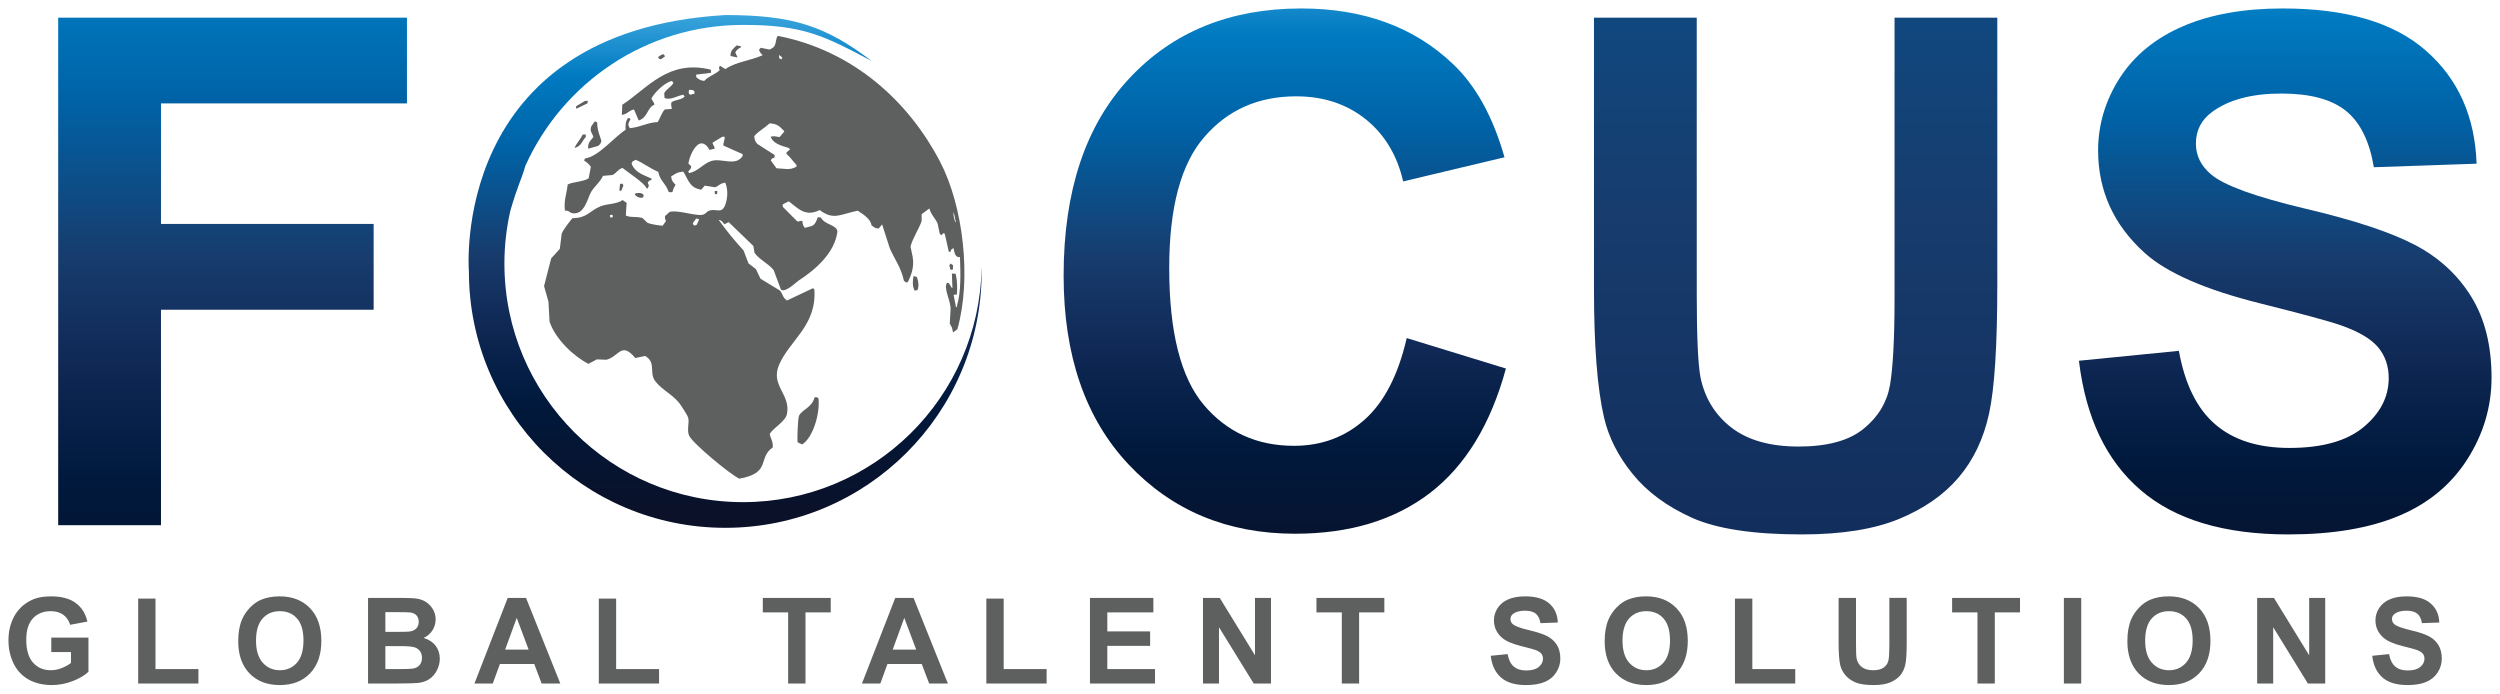
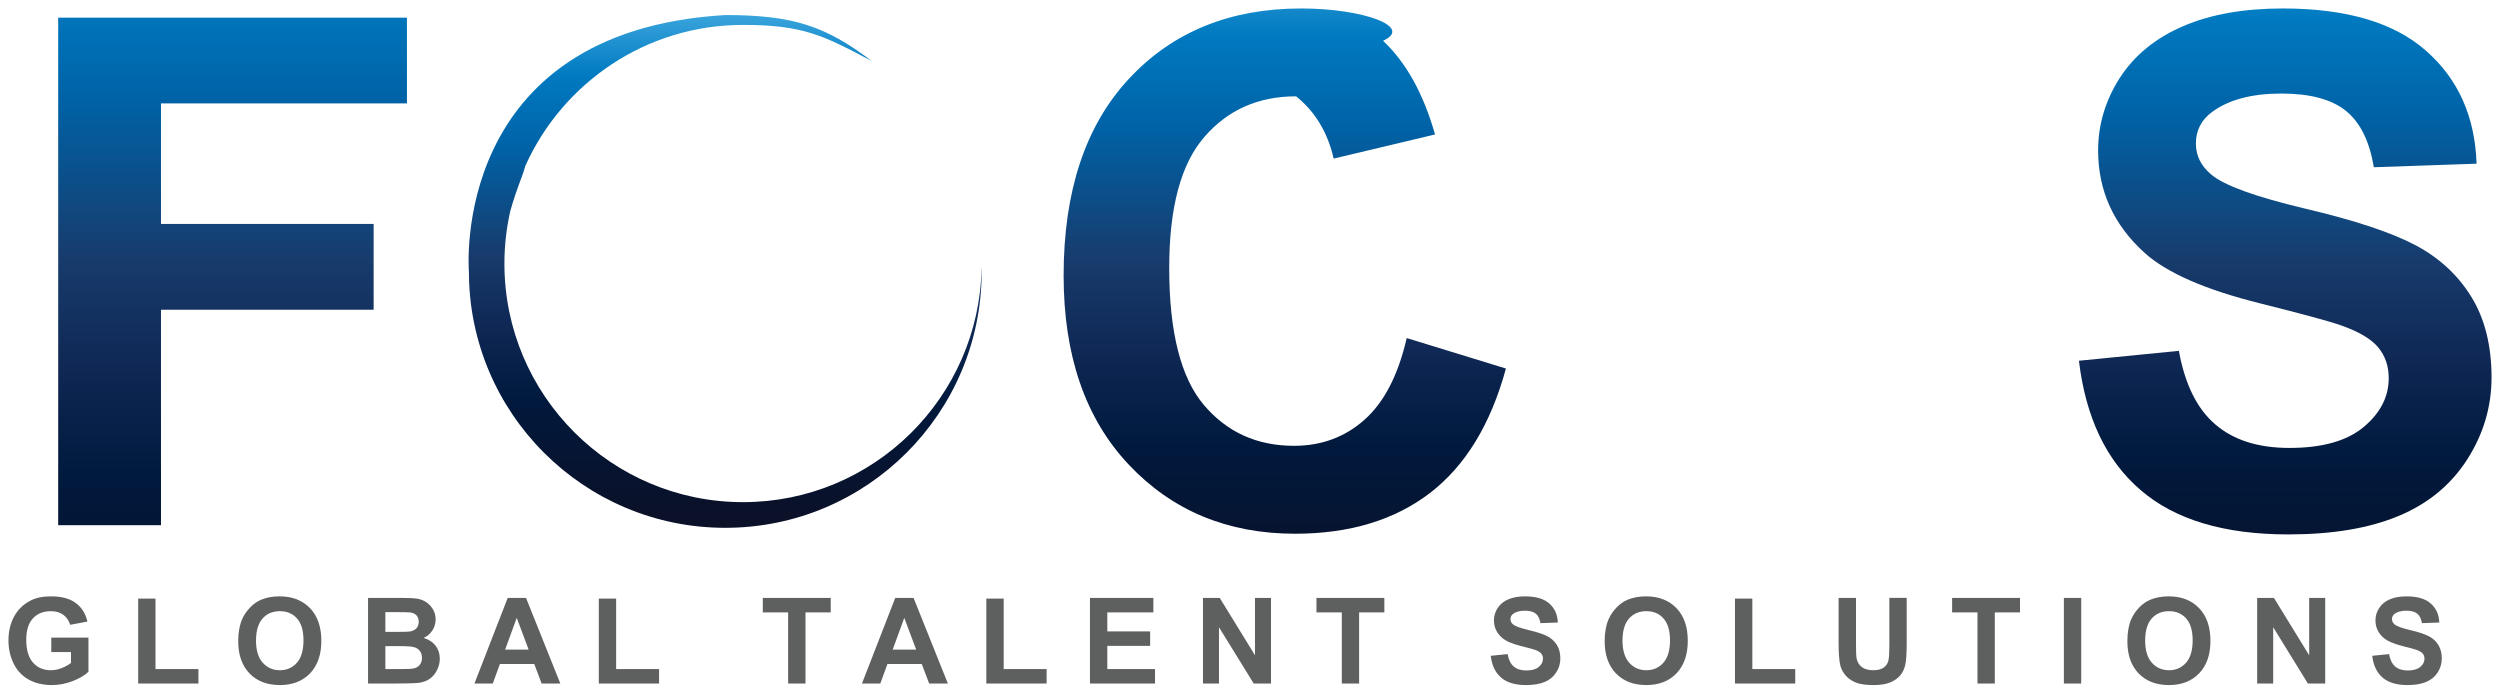
<svg xmlns="http://www.w3.org/2000/svg" xmlns:xlink="http://www.w3.org/1999/xlink" version="1.0" id="Layer_1" x="0px" y="0px" width="295.591px" height="82px" viewBox="0 0 295.591 82" enable-background="new 0 0 295.591 82" xml:space="preserve">
-   <path fill-rule="evenodd" clip-rule="evenodd" fill="#5E5F5F" d="M92.01,4.249c-0.211,0.035-0.242,0.58-0.317,0.885  c-0.119,0.439-0.3,0.521-0.685,0.728c-0.352-0.067-0.708-0.143-1.06-0.21c-0.071,0.082-0.136,0.16-0.204,0.241  C89.863,6.255,89.971,6.3,90.17,6.53c-1.486,0.662-3.098,0.755-4.411,1.639c-0.213-0.133-0.422-0.271-0.633-0.4  c-0.129,0.199-0.142,0.271-0.032,0.529c-0.54,0.508-1.341,0.721-1.832,1.27c-0.483-0.055-0.64-0.193-0.934-0.44  c-0.007-0.106-0.016-0.2-0.026-0.3c0.592-0.077,1.187-0.15,1.773-0.223c-0.006-0.122-0.02-0.243-0.031-0.365  c-5.024-1.25-7.463,2.178-10.47,4.152c-0.01,0.4-0.029,0.798-0.048,1.201c0.707-0.132,0.752-0.468,1.366-0.637  c0.022-0.006,0.048-0.006,0.071-0.009c0.155,0.362,0.311,0.72,0.463,1.079c0.03,0.071,0.068,0.148,0.099,0.221  c1.11-0.387,0.941-1.477,1.856-1.873c-0.117-0.43-0.211-0.352-0.36-0.719c0.305-0.662,1.549-1.878,2.363-2.063  c0.025,0,0.049-0.002,0.075-0.002c0.054,0.07,0.111,0.139,0.166,0.206c-0.268,0.511-0.82,0.707-1.092,1.215  c0.017,0.194,0.032,0.394,0.045,0.587c0.734,0.264,1.405-0.24,2.208-0.402c0.058,0.068,0.109,0.135,0.167,0.209  c-0.346,0.401-1.004,0.363-1.512,0.646c-0.159,0.211-0.071,0.41-0.009,0.824c-0.272,0.02-0.543,0.039-0.813,0.064  c-0.329,0.243-0.62,1.154-0.848,1.49c-1.323,0.07-1.872,0.571-3.294,0.724c-0.32-0.45-0.172-0.571,0.061-1.054  c-0.031-0.047-0.058-0.094-0.09-0.135c-0.071,0.003-0.146,0.01-0.22,0.016c-0.284,0.462-0.277,0.723-0.259,1.363  c-1.325,0.847-3.229,3.192-4.789,3.387c-0.041,0.077-0.085,0.154-0.129,0.233c0.342,0.265,0.546,0.371,0.808,0.759  c-0.087,0.446-0.175,0.907-0.259,1.357c-0.655,0.433-1.764,0.39-2.476,0.73c-0.145,1.232-0.465,1.822-0.336,3.086  c0.549,0.003,0.563,0.248,0.84,0.304c1.493,0.29,1.836-1.79,2.26-2.498c0.425-0.722,1.002-1.066,1.405-1.909  c0.372-0.031,0.74-0.066,1.109-0.098c0.435-0.164,0.627-0.662,1.194-0.84c0.56,0.459,2.681,1.838,2.814,2.371  c0.053,0.022,0.101,0.043,0.152,0.064c0.182-0.322,0.201-0.311,0.022-0.676c0.141-0.23,0.101-0.225,0.416-0.332  c0.022-0.055,0.047-0.104,0.061-0.155c-0.929-0.427-2.027-0.718-2.387-1.813c0.04-0.077,0.09-0.154,0.127-0.232  c0.122-0.064,0.241-0.122,0.357-0.187c0.91,0.384,1.699,1.015,2.661,1.419c0.254,1.135,0.858,1.297,1.239,2.365  c0.055,0.022,0.105,0.033,0.152,0.057c0.098-0.008,0.2-0.019,0.298-0.023c0.103-0.435,0.173-0.549,0.373-0.854  c-0.271-0.306-0.458-0.41-0.528-1c0.49-0.274,0.652-0.511,1.445-0.564c0.631,1.059,0.752,1.916,2.117,2.133  c0.138-0.158,0.274-0.318,0.41-0.479c0.399,0.063,0.803,0.126,1.208,0.193c0.465-0.129,0.509-0.449,1.22-0.546  c0.352,0.858,0.296,1.929-0.061,2.766c-0.439,0.89-0.952,0.32-1.751,0.517c-0.443,0.104-0.512,0.563-1.145,0.543  c-1.107-0.027-2.769-0.606-3.621-0.367c-0.179,0.164-0.366,0.33-0.548,0.491c-0.013,0.313-0.006,0.333,0.117,0.591  c-0.13,0.184-0.266,0.369-0.398,0.555c-0.384-0.044-1.418-0.152-1.821-0.371c-0.188-0.181-0.375-0.364-0.566-0.55  c-0.892-0.225-1.242,0.004-1.962-0.28c0.021-0.6,0.063-0.994,0.096-1.502c-0.158-0.11-0.317-0.221-0.473-0.334  c-0.779,0.523-1.771,0.398-2.624,0.741c-1.267,0.511-1.563,1.399-3.315,1.399c-0.361,0.436-1.068,1.333-1.268,1.821  c-0.074,0.603-0.145,1.206-0.225,1.804c-0.333,0.381-0.68,0.76-1.021,1.132c-0.278,1.095-0.56,2.187-0.843,3.278  c0.175,0.608,0.352,1.219,0.52,1.828c0.048,0.786,0.086,1.579,0.13,2.373c0.703,2.074,2.831,4.085,4.598,4.989  c0.329-0.179,0.662-0.355,1.001-0.53c0.372,0.016,0.747,0.035,1.12,0.047c1.486-0.363,1.764-2.209,3.418-0.207  c0.388-0.082,0.778-0.159,1.167-0.243c1.376,0.812,0.39,1.96,1.227,3.026c0.818,1.049,2.225,1.628,2.997,2.809  c0.267,0.413,0.771,1.145,0.868,1.491c0.155,0.563-0.182,1.402,0.1,2.084c0.363,0.879,4.961,4.683,5.946,5.096  c3.811-0.661,2.154-2.479,3.942-3.684c0.067-0.714-0.224-0.972-0.355-1.61c0.474-0.748,1.867-1.473,2.042-2.338  c0.475-2.339-1.981-3.37-0.935-5.817c1.263-2.937,4.473-4.631,4.176-8.929c-0.052-0.043-0.104-0.087-0.159-0.139  c-1.027,0.492-2.055,0.973-3.089,1.457c-0.595-0.48-0.391-0.646-0.843-1.195c-0.756-0.465-1.516-0.918-2.278-1.383  c-0.181-0.379-0.362-0.76-0.546-1.146c-0.288-0.221-0.582-0.443-0.877-0.67c-0.189-0.51-0.384-1.014-0.577-1.521  c-0.991-1.077-2.03-2.344-2.905-3.563c0-0.018-0.007-0.044-0.007-0.067c0.339,0.091,0.455,0.284,0.641,0.538  c0.167-0.088,0.335-0.172,0.502-0.265c0.971,0.938,1.947,1.876,2.919,2.813c0.049,0.271,0.102,0.539,0.142,0.811  c0.474,0.744,1.7,1.311,2.263,2.053c0.287,0.771,0.578,1.537,0.866,2.31c0.518,0.392,1.769-0.868,2.073-1.066  c2.001-1.295,4.257-3.259,4.596-5.755c0.05-0.834-1.56-0.846-1.935-1.703c-0.126-0.02-0.25-0.035-0.379-0.047  c-0.152,0.412-0.272,0.799-0.662,1.029c-0.262,0.071-0.53,0.143-0.799,0.217c-0.025,0-0.053,0-0.08,0.006  c-0.177-0.244-0.249-0.332-0.283-0.798c-0.313-0.077-0.272,0.085-0.598,0.05c-0.569-0.576-1.139-1.148-1.711-1.72  c-0.007-0.098-0.013-0.204-0.022-0.298c0.236-0.123,0.482-0.242,0.718-0.359c1.172,0.88,1.958,1.862,3.664,1.032  c1.637,1.233,2.385,0.512,4.485,0.073c0.514,0.338,1.535,0.938,1.635,1.729c0.317,0.207,0.346,0.363,0.852,0.377  c0.14-0.157,0.272-0.318,0.404-0.482c0.312,0.946,0.611,1.895,0.913,2.836c0.51,1.178,1.362,2.322,1.659,3.813  c0.082,0.071,0.16,0.134,0.241,0.204c0.073-0.006,0.149-0.016,0.222-0.02c0.376-0.769,0.801-1.773,0.571-3.033  c-0.082-0.389-0.166-0.776-0.244-1.168c0.178-0.865,1.001-2.117,1.308-3.021c0.003-0.277,0.003-0.545,0.007-0.823  c0.304-0.22,0.608-0.446,0.912-0.673c0.217,0.793,0.679,1.119,0.974,1.784c0.082,0.389,0.16,0.778,0.244,1.173  c0.061,0.07,0.112,0.137,0.17,0.213c0.095-0.086,0.189-0.168,0.277-0.248c0.05,0.017,0.101,0.041,0.152,0.062  c0.159,0.707,0.318,1.415,0.477,2.122c0.052,0.021,0.103,0.039,0.155,0.063c0.131-0.265,0.099-0.34,0.408-0.482  c0.099,0.614,0.232,1.148,0.758,1.055c0.071,1.857,0.14,4.151-0.343,5.699c0,0.046,0.011,0.102,0.011,0.152  c-0.044,0.023-0.095,0.051-0.139,0.08c-0.095-0.486-0.183-0.979-0.278-1.466c0.129-0.011,0.251-0.021,0.376-0.03  c0.085-0.717,0.044-1.696-0.134-2.455c-0.146-0.01-0.302-0.023-0.449-0.03c0.025,0.562,0.046,1.138,0.065,1.707  c-0.02,0-0.047,0.007-0.068,0.007c-0.113-0.194-0.233-0.379-0.35-0.573c-0.073-0.017-0.154-0.03-0.229-0.051  c-0.438,0.772,0.52,2.197,0.424,3.243c-0.033,0.525-0.064,1.055-0.091,1.582c0.091,0.163,0.176,0.332,0.264,0.498l0.121,0.553  l0.516-0.38c1.694-6.024,0.697-14.554-2.055-19.824C107.46,12.052,100.985,6.018,92.01,4.249 M87.091,5.368  c0.175,0.037,0.355,0.07,0.527,0.108c-0.018,0.048-0.042,0.101-0.062,0.155c-0.324,0.142-0.456,0.294-0.623,0.572  c0.092,0.193,0.184,0.383,0.271,0.568c-0.023,0.003-0.047,0.003-0.07,0.01c-0.254-0.053-0.508-0.104-0.763-0.162  C86.378,5.876,86.726,5.78,87.091,5.368z M78.372,6.399c0.233,0.126,0.12,0,0.249,0.278c-0.164,0.108-0.329,0.224-0.495,0.337  c-0.639-0.191-0.118-0.41,0.243-0.615H78.372z M92.105,6.517L92.105,6.517c0.227,0.098,0.26,0.161,0.402,0.337  c-0.04,0.052-0.084,0.106-0.136,0.161c-0.073-0.045-0.155-0.087-0.233-0.126C92.129,6.763,92.119,6.64,92.105,6.517 M81.484,10.617  c0.152,0.01,0.301,0.022,0.446,0.036c0.063,0.038,0.109,0.09,0.164,0.133c0.007,0.099,0.017,0.2,0.026,0.291  c-0.169,0.048-0.342,0.08-0.514,0.125c-0.052-0.048-0.107-0.091-0.162-0.143C81.421,10.799,81.423,10.87,81.484,10.617   M69.139,11.948c0.125-0.012,0.246-0.025,0.368-0.035c-0.017,0.1-0.029,0.203-0.05,0.305c-0.43,0.206-0.858,0.417-1.291,0.63  c-0.023-0.046-0.057-0.095-0.082-0.146c0.014-0.047,0.039-0.102,0.062-0.155C68.475,12.347,68.806,12.146,69.139,11.948   M69.534,17.581c-0.031-0.801,0.305-0.933,0.63-1.39c-0.161-0.513-0.462-0.661-0.254-1.253c0.136-0.188,0.267-0.369,0.399-0.561  c0.051,0,0.098-0.006,0.149-0.006c0.052,0.045,0.104,0.088,0.158,0.136c-0.064,0.843,0.53,2.085,0.484,2.197  c-0.087,0.278-0.165,0.399-0.399,0.556C70.31,17.368,69.924,17.474,69.534,17.581 M68.874,15.923  c0.125-0.012,0.246-0.023,0.37-0.035c0.009,0.104,0.016,0.201,0.025,0.304c-0.493,0.507-0.464,1.034-1.313,1.3  c0-0.023,0-0.053-0.004-0.075C68.216,16.886,68.663,16.435,68.874,15.923 M90.994,14.589L90.994,14.589  c0.938,0.026,1.209,0.391,1.716,0.904c0,0.02,0.008,0.049,0.011,0.074c-0.185,0.213-0.365,0.428-0.544,0.644  c-0.204-0.033-0.403-0.067-0.61-0.101c-0.146,0.014-0.291,0.025-0.443,0.039c0.236,0.807,1.276,1.099,2.051,1.318  c0.16,0.088,0.127,0.071,0.238,0.203c-0.137,0.111-0.275,0.223-0.417,0.334c0.003,0.071,0.014,0.147,0.018,0.223  c0.455,0.364,0.725,0.846,1.148,1.248c0.01,0.07,0.014,0.143,0.022,0.223c-0.809,0.48-1.418,0.229-2.374,0.197  c-0.222-0.309-0.446-0.609-0.673-0.915c0.116-0.274,0.125-0.228,0.424-0.334c0.013-0.103,0.03-0.2,0.047-0.306  c-0.685-0.437-1.365-0.873-2.048-1.313c-0.237-0.281-0.341-0.373-0.38-0.939C89.755,15.446,90.353,15.185,90.994,14.589   M85.382,16.182L85.382,16.182c0.099-0.007,0.201-0.016,0.296-0.025c0.01,0.542-0.197,0.766-0.139,1.054  c0.754,0.339,1.499,0.674,2.253,1.008c0.006,0.074,0.013,0.148,0.017,0.227c-0.844,1.302-2.523,0.178-3.753,0.604  c-0.949,0.333-1.541,1.22-2.568,1.415c-0.025-0.027-0.053-0.046-0.077-0.071c-0.007-0.046-0.01-0.097-0.016-0.147  c0.103-0.133,0.181-0.173,0.271-0.318c0.132-0.281-0.005-0.354-0.271-0.572c0.105-0.787,0.629-2.022,1.296-2.352  c0.508-0.223,0.992,0.274,1.179,0.721c0.172-0.032,0.343-0.074,0.515-0.113c0.045-0.035,0.092-0.062,0.14-0.092  c-0.089-0.189-0.18-0.377-0.271-0.57c0-0.026-0.004-0.053-0.004-0.081C84.624,16.638,85.004,16.407,85.382,16.182 M73.328,20.997  c0.152,0.084,0.042,0.006,0.159,0.135C73.436,21.081,73.381,21.045,73.328,20.997 M73.313,21.741c0.1-0.004,0.197-0.014,0.3-0.024  c0.03,0.071,0.06,0.144,0.095,0.221c-0.084,0.202-0.165,0.407-0.253,0.613c-0.045,0.007-0.097,0.007-0.145,0.011  c-0.026-0.024-0.058-0.042-0.08-0.066C73.255,22.243,73.286,21.991,73.313,21.741 M75.122,22.862  c0.559-0.082,0.749-0.084,0.988,0.213c-0.017,0.074-0.037,0.151-0.054,0.228c-0.046,0.026-0.099,0.056-0.143,0.088  c-0.457-0.013-0.617-0.126-0.854-0.381C75.084,22.96,75.101,22.913,75.122,22.862 M84.499,22.596c0.098-0.009,0.2-0.019,0.298-0.028  c0.007,0.078,0.017,0.146,0.021,0.223c-0.023,0.055-0.041,0.102-0.061,0.157c-0.024,0.004-0.051,0.004-0.076,0.004  c-0.046,0.003-0.098,0.009-0.146,0.013C84.523,22.845,84.513,22.714,84.499,22.596 M72.129,25.423L72.129,25.423  c0.098-0.008,0.198-0.018,0.298-0.027c0.01,0.102,0.021,0.203,0.023,0.293c-0.099,0.012-0.194,0.022-0.294,0.028  C72.149,25.618,72.14,25.518,72.129,25.423 M82.313,25.843L82.313,25.843c0.097,0.013,0.202,0.026,0.301,0.043  c0.006,0.051,0.009,0.103,0.013,0.152c-0.084,0.184-0.165,0.358-0.253,0.543c-0.071,0.025-0.146,0.057-0.217,0.087  c-0.055-0.017-0.103-0.04-0.156-0.062c-0.027-0.066-0.058-0.142-0.092-0.21C82.043,26.212,82.18,26.021,82.313,25.843   M112.763,25.084L112.763,25.084c0.085,0.388,0.167,0.775,0.25,1.167c-0.029,0-0.054,0.004-0.077,0.004  C112.832,25.831,112.677,25.518,112.763,25.084 M112.377,31.159c0.104,0.064,0.206,0.129,0.307,0.193  c-0.007,0.172-0.017,0.352-0.023,0.523c-0.025,0-0.05,0.008-0.077,0.008c-0.071,0.006-0.146,0.01-0.221,0.016  c-0.006-0.049-0.01-0.098-0.013-0.148c-0.038-0.117-0.067-0.242-0.103-0.359C112.293,31.312,112.332,31.233,112.377,31.159   M108.024,32.64c0.126,0.039,0.254,0.08,0.385,0.115c0.195,0.531,0.271,1.093,0.055,1.564c-0.127,0.01-0.247,0.02-0.371,0.029  c-0.004-0.051-0.011-0.101-0.014-0.148C107.855,33.804,107.927,32.991,108.024,32.64 M96.318,46.974  c0.07-0.004,0.145-0.014,0.218-0.016c0.081,0.039,0.161,0.085,0.235,0.129c0.215,1.756-0.648,4.695-1.932,5.46  c-0.181-0.087-0.357-0.179-0.54-0.255c-0.054-0.328,0.033-2.885,0.183-3.152C94.939,48.315,95.958,48.253,96.318,46.974" />
  <g>
    <defs>
      <path id="SVGID_1_" d="M55.441,32.095c0,16.74,13.573,30.313,30.313,30.313c16.744,0,30.317-13.572,30.317-30.313    c0-0.158-0.013-0.313-0.013-0.471c-0.25,15.366-12.778,27.748-28.203,27.748c-15.58,0-28.215-12.63-28.215-28.211    c0-2.145,0.247-4.23,0.7-6.239c0.922-3.163,1.229-3.442,1.785-5.335c4.418-9.81,14.27-16.643,25.729-16.643    c7.105,0,9.513,1.249,15.209,4.267c-5.451-4.146-9.327-5.433-17.311-5.433C53.073,3.694,55.441,32.095,55.441,32.095" />
    </defs>
    <clipPath id="SVGID_2_">
      <use xlink:href="#SVGID_1_" overflow="visible" />
    </clipPath>
    <linearGradient id="SVGID_3_" gradientUnits="userSpaceOnUse" x1="-6.458" y1="-2.642" x2="-3.072" y2="-2.642" gradientTransform="matrix(0 -17.23 -17.23 0 39.047 -51.094)">
      <stop offset="0" style="stop-color:#0A1129" />
      <stop offset="0.22" style="stop-color:#00193D" />
      <stop offset="0.38" style="stop-color:#102956" />
      <stop offset="0.52" style="stop-color:#173C6D" />
      <stop offset="0.73" style="stop-color:#0062A6" />
      <stop offset="0.88" style="stop-color:#007AC1" />
      <stop offset="1" style="stop-color:#39A4DC" />
    </linearGradient>
    <rect x="53.073" y="1.778" clip-path="url(#SVGID_2_)" fill="url(#SVGID_3_)" width="62.999" height="60.629" />
  </g>
  <g>
    <defs>
      <path id="SVGID_4_" d="M258.127,3.094c-3.254,1.398-5.741,3.423-7.473,6.088c-1.715,2.672-2.581,5.548-2.581,8.604    c0,4.765,1.833,8.803,5.503,12.115c2.613,2.359,7.15,4.343,13.618,5.961c5.027,1.262,8.242,2.124,9.657,2.629    c2.063,0.729,3.512,1.593,4.339,2.584c0.827,1.006,1.243,2.208,1.243,3.63c0,2.212-0.991,4.138-2.963,5.784    c-1.972,1.65-4.9,2.473-8.783,2.473c-3.679,0-6.594-0.922-8.758-2.78c-2.17-1.859-3.592-4.749-4.306-8.7l-11.819,1.171    c0.802,6.692,3.215,11.788,7.283,15.284c4.061,3.506,9.886,5.252,17.474,5.252c5.211,0,9.571-0.728,13.064-2.193    c3.483-1.455,6.183-3.688,8.101-6.693c1.913-2.999,2.864-6.227,2.864-9.662c0-3.787-0.801-6.971-2.395-9.555    c-1.595-2.584-3.796-4.611-6.62-6.105c-2.805-1.48-7.15-2.937-13.031-4.315c-5.887-1.4-9.584-2.739-11.11-4.04    c-1.197-1.005-1.8-2.221-1.8-3.643c0-1.569,0.642-2.812,1.918-3.747c1.964-1.452,4.702-2.175,8.195-2.175    c3.387,0,5.926,0.682,7.612,2.036c1.693,1.358,2.799,3.577,3.315,6.677l12.148-0.418c-0.191-5.574-2.174-10.018-5.979-13.355    C283.062,2.661,277.407,1,269.907,1C265.297,1,261.382,1.697,258.127,3.094" />
    </defs>
    <clipPath id="SVGID_5_">
      <use xlink:href="#SVGID_4_" overflow="visible" />
    </clipPath>
    <linearGradient id="SVGID_6_" gradientUnits="userSpaceOnUse" x1="-5.101" y1="-7.547" x2="-1.714" y2="-7.547" gradientTransform="matrix(0 -23.413 -23.413 0 93.516 -47.672)">
      <stop offset="0" style="stop-color:#0A1129" />
      <stop offset="0.22" style="stop-color:#00193D" />
      <stop offset="0.38" style="stop-color:#102956" />
      <stop offset="0.52" style="stop-color:#173C6D" />
      <stop offset="0.73" style="stop-color:#0062A6" />
      <stop offset="0.88" style="stop-color:#007AC1" />
      <stop offset="1" style="stop-color:#39A4DC" />
    </linearGradient>
    <rect x="245.805" y="1" clip-path="url(#SVGID_5_)" fill="url(#SVGID_6_)" width="48.786" height="62.188" />
  </g>
  <g>
    <defs>
      <path id="SVGID_7_" d="M224.004,2.087v33.218c0,4.752-0.185,8.146-0.534,10.2c-0.353,2.051-1.384,3.771-3.115,5.183    c-1.727,1.412-4.3,2.11-7.693,2.11c-3.354,0-6-0.744-7.938-2.236c-1.925-1.484-3.143-3.465-3.658-5.922    c-0.297-1.525-0.449-4.863-0.449-10.033V2.087h-12.152v32.047c0,6.719,0.391,11.805,1.191,15.237    c0.543,2.335,1.656,4.544,3.38,6.668c1.716,2.122,4.048,3.839,6.994,5.169c2.948,1.325,7.28,1.98,12.996,1.98    c4.734,0,8.558-0.615,11.508-1.829c2.937-1.217,5.279-2.834,7.031-4.888c1.753-2.057,2.957-4.57,3.61-7.547    c0.655-2.977,0.979-8.072,0.979-15.279V2.087H224.004z" />
    </defs>
    <clipPath id="SVGID_8_">
      <use xlink:href="#SVGID_7_" overflow="visible" />
    </clipPath>
    <linearGradient id="SVGID_9_" gradientUnits="userSpaceOnUse" x1="-2.06" y1="-1.281" x2="1.328" y2="-1.281" gradientTransform="matrix(0 -106.082 -106.082 0 76.438 -6.188)">
      <stop offset="0" style="stop-color:#0A1129" />
      <stop offset="0.22" style="stop-color:#00193D" />
      <stop offset="0.38" style="stop-color:#102956" />
      <stop offset="0.52" style="stop-color:#173C6D" />
      <stop offset="0.73" style="stop-color:#0062A6" />
      <stop offset="0.88" style="stop-color:#007AC1" />
      <stop offset="1" style="stop-color:#39A4DC" />
    </linearGradient>
-     <rect x="188.464" y="2.087" clip-path="url(#SVGID_8_)" fill="url(#SVGID_9_)" width="47.69" height="61.102" />
  </g>
  <g>
    <defs>
-       <path id="SVGID_10_" d="M133.496,9.298c-5.154,5.529-7.737,13.294-7.737,23.285c0,9.458,2.57,16.9,7.696,22.348    c5.142,5.45,11.695,8.175,19.666,8.175c6.439,0,11.75-1.607,15.94-4.805c4.19-3.214,7.193-8.119,8.994-14.727l-11.731-3.603    c-1.01,4.402-2.686,7.617-5.002,9.668c-2.32,2.057-5.099,3.072-8.326,3.072c-4.368,0-7.924-1.604-10.657-4.832    c-2.727-3.215-4.095-8.621-4.095-16.191c0-7.152,1.384-12.32,4.165-15.504c2.763-3.199,6.38-4.795,10.838-4.795    c3.215,0,5.953,0.897,8.215,2.699c2.249,1.802,3.728,4.26,4.442,7.362l11.983-2.853c-1.368-4.818-3.409-8.506-6.145-11.076    C167.16,3.178,161.193,1,153.849,1C145.441,1,138.65,3.763,133.496,9.298" />
+       <path id="SVGID_10_" d="M133.496,9.298c-5.154,5.529-7.737,13.294-7.737,23.285c0,9.458,2.57,16.9,7.696,22.348    c5.142,5.45,11.695,8.175,19.666,8.175c6.439,0,11.75-1.607,15.94-4.805c4.19-3.214,7.193-8.119,8.994-14.727l-11.731-3.603    c-1.01,4.402-2.686,7.617-5.002,9.668c-2.32,2.057-5.099,3.072-8.326,3.072c-4.368,0-7.924-1.604-10.657-4.832    c-2.727-3.215-4.095-8.621-4.095-16.191c0-7.152,1.384-12.32,4.165-15.504c2.763-3.199,6.38-4.795,10.838-4.795    c2.249,1.802,3.728,4.26,4.442,7.362l11.983-2.853c-1.368-4.818-3.409-8.506-6.145-11.076    C167.16,3.178,161.193,1,153.849,1C145.441,1,138.65,3.763,133.496,9.298" />
    </defs>
    <clipPath id="SVGID_11_">
      <use xlink:href="#SVGID_10_" overflow="visible" />
    </clipPath>
    <linearGradient id="SVGID_12_" gradientUnits="userSpaceOnUse" x1="-5.392" y1="-4.283" x2="-2.007" y2="-4.283" gradientTransform="matrix(0 -21.778 -21.778 0 58.594 -48.5)">
      <stop offset="0" style="stop-color:#0A1129" />
      <stop offset="0.22" style="stop-color:#00193D" />
      <stop offset="0.38" style="stop-color:#102956" />
      <stop offset="0.52" style="stop-color:#173C6D" />
      <stop offset="0.73" style="stop-color:#0062A6" />
      <stop offset="0.88" style="stop-color:#007AC1" />
      <stop offset="1" style="stop-color:#39A4DC" />
    </linearGradient>
    <rect x="125.759" y="1" clip-path="url(#SVGID_11_)" fill="url(#SVGID_12_)" width="52.297" height="62.105" />
  </g>
  <g>
    <defs>
      <polygon id="SVGID_13_" points="6.88,2.087 6.88,62.1 19.034,62.1 19.034,36.619 44.178,36.619 44.178,26.476 19.034,26.476     19.034,12.229 48.116,12.229 48.116,2.087   " />
    </defs>
    <clipPath id="SVGID_14_">
      <use xlink:href="#SVGID_13_" overflow="visible" />
    </clipPath>
    <linearGradient id="SVGID_15_" gradientUnits="userSpaceOnUse" x1="-4.738" y1="-0.219" x2="-1.353" y2="-0.219" gradientTransform="matrix(0 -25.789 -25.789 0 21.859 -46.484)">
      <stop offset="0" style="stop-color:#0A1129" />
      <stop offset="0.22" style="stop-color:#00193D" />
      <stop offset="0.38" style="stop-color:#102956" />
      <stop offset="0.52" style="stop-color:#173C6D" />
      <stop offset="0.73" style="stop-color:#0062A6" />
      <stop offset="0.88" style="stop-color:#007AC1" />
      <stop offset="1" style="stop-color:#39A4DC" />
    </linearGradient>
    <rect x="6.88" y="2.087" clip-path="url(#SVGID_14_)" fill="url(#SVGID_15_)" width="41.236" height="60.013" />
  </g>
  <path fill-rule="evenodd" clip-rule="evenodd" fill="#5E5F5F" d="M6.063,77.098v-1.71h4.396v4.038  c-0.428,0.417-1.048,0.785-1.859,1.102C7.789,80.842,6.967,81,6.131,81c-1.057,0-1.978-0.222-2.768-0.663  c-0.783-0.447-1.375-1.09-1.771-1.916C1.197,77.594,1,76.691,1,75.719c0-1.055,0.223-1.991,0.663-2.814  c0.44-0.82,1.088-1.451,1.938-1.889c0.648-0.34,1.455-0.505,2.424-0.505c1.254,0,2.238,0.261,2.943,0.793  c0.704,0.53,1.16,1.257,1.364,2.189l-2.038,0.381c-0.144-0.497-0.411-0.891-0.803-1.181c-0.394-0.285-0.885-0.431-1.471-0.431  c-0.891,0-1.602,0.284-2.127,0.85c-0.524,0.569-0.788,1.413-0.788,2.527c0,1.2,0.267,2.105,0.799,2.704  c0.536,0.603,1.231,0.903,2.097,0.903c0.426,0,0.855-0.082,1.286-0.251s0.796-0.373,1.108-0.611v-1.287H6.063z M16.338,80.816  V70.778h2.047v8.327h5.076v1.711H16.338z M28.166,75.818c0-1.033,0.155-1.901,0.463-2.604c0.229-0.516,0.547-0.981,0.943-1.388  c0.398-0.411,0.836-0.719,1.305-0.917c0.634-0.268,1.363-0.399,2.186-0.399c1.496,0,2.689,0.466,3.586,1.389  c0.898,0.928,1.345,2.219,1.345,3.873c0,1.633-0.446,2.916-1.335,3.842C35.77,80.537,34.58,81,33.094,81  c-1.508,0-2.707-0.46-3.594-1.379C28.613,78.699,28.166,77.432,28.166,75.818 M30.271,75.749c0,1.144,0.264,2.017,0.797,2.612  c0.531,0.588,1.205,0.886,2.021,0.886s1.487-0.294,2.012-0.88c0.521-0.588,0.781-1.475,0.781-2.648c0-1.16-0.252-2.028-0.766-2.596  c-0.508-0.573-1.184-0.86-2.027-0.86c-0.846,0-1.527,0.291-2.041,0.866C30.529,73.711,30.271,74.581,30.271,75.749 M43.516,70.695  h4.049c0.803,0,1.402,0.033,1.793,0.097c0.396,0.068,0.75,0.207,1.057,0.416c0.313,0.215,0.57,0.496,0.779,0.843  c0.207,0.354,0.313,0.748,0.313,1.185c0,0.473-0.129,0.909-0.383,1.303c-0.254,0.396-0.599,0.691-1.035,0.888  c0.611,0.181,1.086,0.491,1.418,0.921C51.833,76.781,52,77.29,52,77.875c0,0.463-0.105,0.91-0.322,1.346  c-0.213,0.437-0.504,0.787-0.876,1.046c-0.374,0.261-0.831,0.42-1.376,0.482c-0.34,0.036-1.157,0.061-2.462,0.067h-3.448V70.695z   M45.564,72.375v2.335h1.338c0.798,0,1.291-0.013,1.482-0.035c0.351-0.04,0.624-0.159,0.828-0.362  c0.199-0.197,0.297-0.463,0.297-0.786c0-0.314-0.088-0.566-0.259-0.761c-0.174-0.195-0.427-0.313-0.766-0.354  c-0.204-0.022-0.785-0.036-1.745-0.036H45.564z M45.564,76.394v2.712h1.894c0.739,0,1.206-0.021,1.402-0.06  c0.306-0.06,0.556-0.19,0.745-0.403c0.189-0.222,0.288-0.507,0.288-0.863c0-0.308-0.075-0.564-0.224-0.777  c-0.145-0.212-0.357-0.366-0.635-0.463c-0.278-0.099-0.887-0.146-1.816-0.146H45.564z M66.25,80.816h-2.209l-0.872-2.304h-4.062  l-0.844,2.304h-2.166l3.933-10.121h2.166L66.25,80.816z M62.502,76.804l-1.405-3.75l-1.369,3.75H62.502z M70.801,80.816V70.778  h2.049v8.327h5.076v1.711H70.801z M93.185,80.816v-8.411h-2.995v-1.71h8.032v1.71h-2.983v8.411H93.185z M112.072,80.816h-2.212  l-0.874-2.304h-4.059l-0.84,2.304h-2.172l3.936-10.121h2.165L112.072,80.816z M108.324,76.804l-1.405-3.75l-1.369,3.75H108.324z   M116.621,80.816V70.778h2.052v8.327h5.077v1.711H116.621z M128.873,80.816V70.695h7.496v1.71h-5.444v2.249h5.063v1.71h-5.063v2.741  h5.641v1.711H128.873z M142.235,80.816V70.695h1.983l4.166,6.783v-6.783h1.893v10.121h-2.045l-4.104-6.656v6.656H142.235z   M158.65,80.816v-8.411h-2.998v-1.71h8.028v1.71h-2.983v8.411H158.65z M176.258,77.538l1.999-0.199  c0.114,0.665,0.355,1.154,0.723,1.469c0.364,0.311,0.856,0.466,1.476,0.466c0.654,0,1.15-0.138,1.483-0.415  c0.332-0.279,0.497-0.603,0.497-0.977c0-0.237-0.07-0.444-0.208-0.612c-0.14-0.165-0.384-0.311-0.731-0.436  c-0.238-0.083-0.781-0.231-1.632-0.44c-1.089-0.274-1.854-0.609-2.294-1.009c-0.621-0.556-0.933-1.237-0.933-2.043  c0-0.515,0.146-1.003,0.438-1.449c0.294-0.449,0.71-0.793,1.258-1.029c0.554-0.238,1.21-0.353,1.987-0.353  c1.268,0,2.224,0.277,2.862,0.843c0.642,0.563,0.972,1.313,1.008,2.251l-2.052,0.074c-0.083-0.523-0.273-0.899-0.558-1.129  c-0.287-0.227-0.715-0.344-1.284-0.344c-0.587,0-1.05,0.123-1.385,0.368c-0.21,0.159-0.32,0.367-0.32,0.632  c0,0.24,0.1,0.442,0.301,0.614c0.258,0.218,0.883,0.447,1.874,0.685c0.994,0.229,1.727,0.477,2.199,0.725  c0.474,0.251,0.848,0.595,1.12,1.031c0.267,0.434,0.403,0.974,0.403,1.61c0,0.582-0.163,1.125-0.487,1.632  c-0.32,0.508-0.776,0.883-1.365,1.13c-0.587,0.245-1.327,0.367-2.203,0.367c-1.28,0-2.261-0.291-2.95-0.886  C176.801,79.525,176.39,78.665,176.258,77.538 M189.73,75.818c0-1.033,0.157-1.901,0.465-2.604c0.229-0.516,0.545-0.981,0.945-1.388  c0.396-0.411,0.833-0.719,1.302-0.917c0.636-0.268,1.363-0.399,2.19-0.399c1.491,0,2.685,0.466,3.581,1.389  c0.894,0.928,1.345,2.219,1.345,3.873c0,1.633-0.451,2.916-1.337,3.842C197.337,80.537,196.143,81,194.66,81  c-1.51,0-2.708-0.46-3.597-1.379C190.173,78.699,189.73,77.432,189.73,75.818 M191.839,75.749c0,1.144,0.266,2.017,0.796,2.612  c0.529,0.588,1.204,0.886,2.02,0.886c0.817,0,1.485-0.294,2.013-0.88c0.521-0.588,0.788-1.475,0.788-2.648  c0-1.16-0.26-2.028-0.772-2.596c-0.506-0.573-1.181-0.86-2.028-0.86c-0.842,0-1.523,0.291-2.043,0.866  C192.099,73.711,191.839,74.581,191.839,75.749 M205.135,80.816V70.778h2.055v8.327h5.073v1.711H205.135z M217.391,70.695h2.056  v5.483c0,0.873,0.021,1.435,0.074,1.692c0.086,0.414,0.291,0.752,0.614,1c0.331,0.25,0.774,0.376,1.336,0.376  c0.575,0,1.013-0.119,1.304-0.354c0.291-0.238,0.463-0.53,0.521-0.876c0.061-0.345,0.095-0.92,0.095-1.721v-5.602h2.05v5.321  c0,1.218-0.054,2.077-0.165,2.58c-0.113,0.499-0.316,0.922-0.607,1.272c-0.299,0.345-0.695,0.619-1.191,0.823  C222.978,80.897,222.337,81,221.53,81c-0.959,0-1.692-0.108-2.188-0.333c-0.497-0.223-0.894-0.514-1.178-0.87  c-0.292-0.357-0.476-0.731-0.576-1.129c-0.132-0.577-0.197-1.434-0.197-2.569V70.695z M233.808,80.816v-8.411h-2.997v-1.71h8.028  v1.71h-2.981v8.411H233.808z M244.025,70.695h2.051v10.121h-2.051V70.695z M251.533,75.818c0-1.033,0.152-1.901,0.457-2.604  c0.229-0.516,0.548-0.981,0.945-1.388c0.396-0.411,0.833-0.719,1.31-0.917c0.628-0.268,1.362-0.399,2.182-0.399  c1.495,0,2.686,0.466,3.584,1.389c0.895,0.928,1.344,2.219,1.344,3.873c0,1.633-0.443,2.916-1.337,3.842  C259.132,80.537,257.942,81,256.46,81c-1.508,0-2.713-0.46-3.599-1.379C251.977,78.699,251.533,77.432,251.533,75.818   M253.637,75.749c0,1.144,0.263,2.017,0.793,2.612c0.529,0.588,1.204,0.886,2.025,0.886c0.818,0,1.479-0.294,2.01-0.88  c0.522-0.588,0.787-1.475,0.787-2.648c0-1.16-0.259-2.028-0.768-2.596c-0.51-0.573-1.185-0.86-2.029-0.86  c-0.848,0-1.529,0.291-2.045,0.866C253.894,73.711,253.637,74.581,253.637,75.749 M266.877,80.816V70.695h1.986l4.166,6.783v-6.783  h1.896v10.121h-2.049l-4.102-6.656v6.656H266.877z M280.483,77.538l1.99-0.199c0.12,0.665,0.362,1.154,0.728,1.469  c0.363,0.311,0.854,0.466,1.475,0.466c0.654,0,1.151-0.138,1.482-0.415c0.337-0.279,0.502-0.603,0.502-0.977  c0-0.237-0.072-0.444-0.211-0.612c-0.139-0.165-0.384-0.311-0.734-0.436c-0.232-0.083-0.775-0.231-1.627-0.44  c-1.091-0.274-1.853-0.609-2.296-1.009c-0.622-0.556-0.927-1.237-0.927-2.043c0-0.515,0.146-1.003,0.438-1.449  c0.291-0.449,0.708-0.793,1.255-1.029c0.551-0.238,1.211-0.353,1.985-0.353c1.27,0,2.224,0.277,2.857,0.843  c0.647,0.563,0.979,1.313,1.013,2.251l-2.05,0.074c-0.088-0.523-0.273-0.899-0.557-1.129c-0.285-0.227-0.716-0.344-1.284-0.344  c-0.588,0-1.058,0.123-1.389,0.368c-0.211,0.159-0.317,0.367-0.317,0.632c0,0.24,0.101,0.442,0.305,0.614  c0.251,0.218,0.879,0.447,1.871,0.685c0.992,0.229,1.72,0.477,2.195,0.725c0.477,0.251,0.848,0.595,1.119,1.031  c0.264,0.434,0.403,0.974,0.403,1.61c0,0.582-0.165,1.125-0.482,1.632c-0.326,0.508-0.78,0.883-1.37,1.13  C286.27,80.878,285.535,81,284.657,81c-1.278,0-2.264-0.291-2.95-0.886C281.024,79.525,280.614,78.665,280.483,77.538" />
</svg>